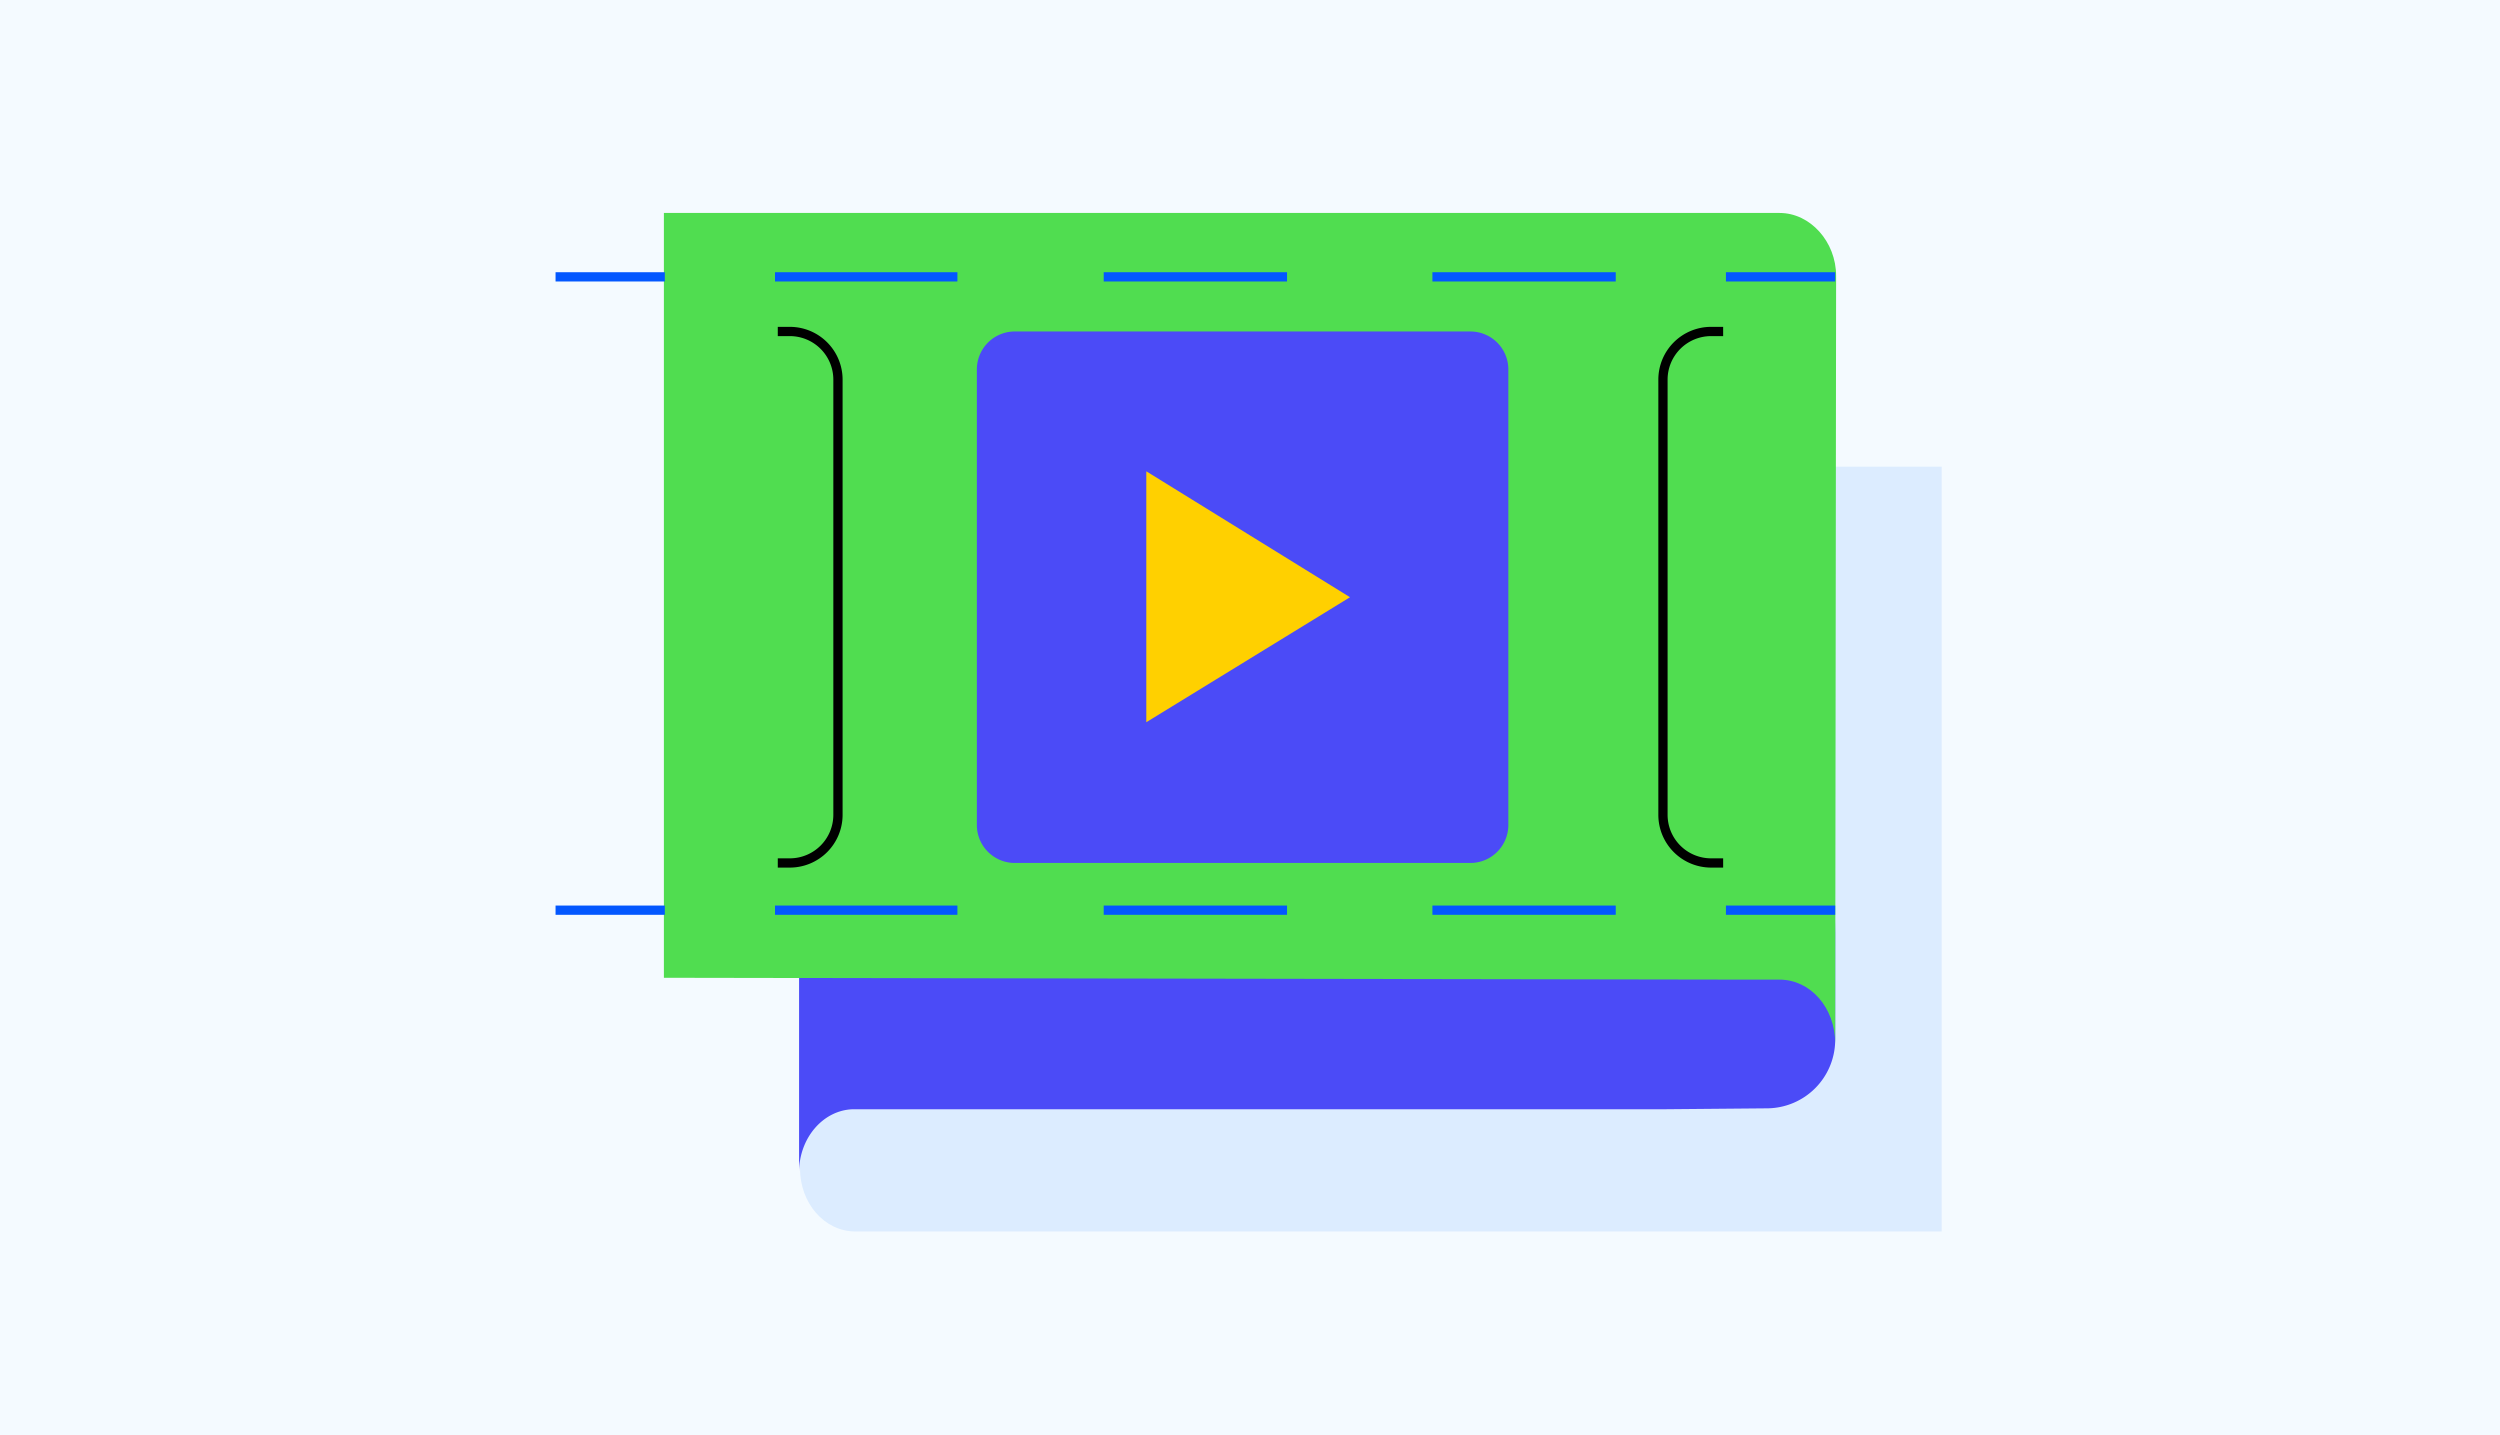
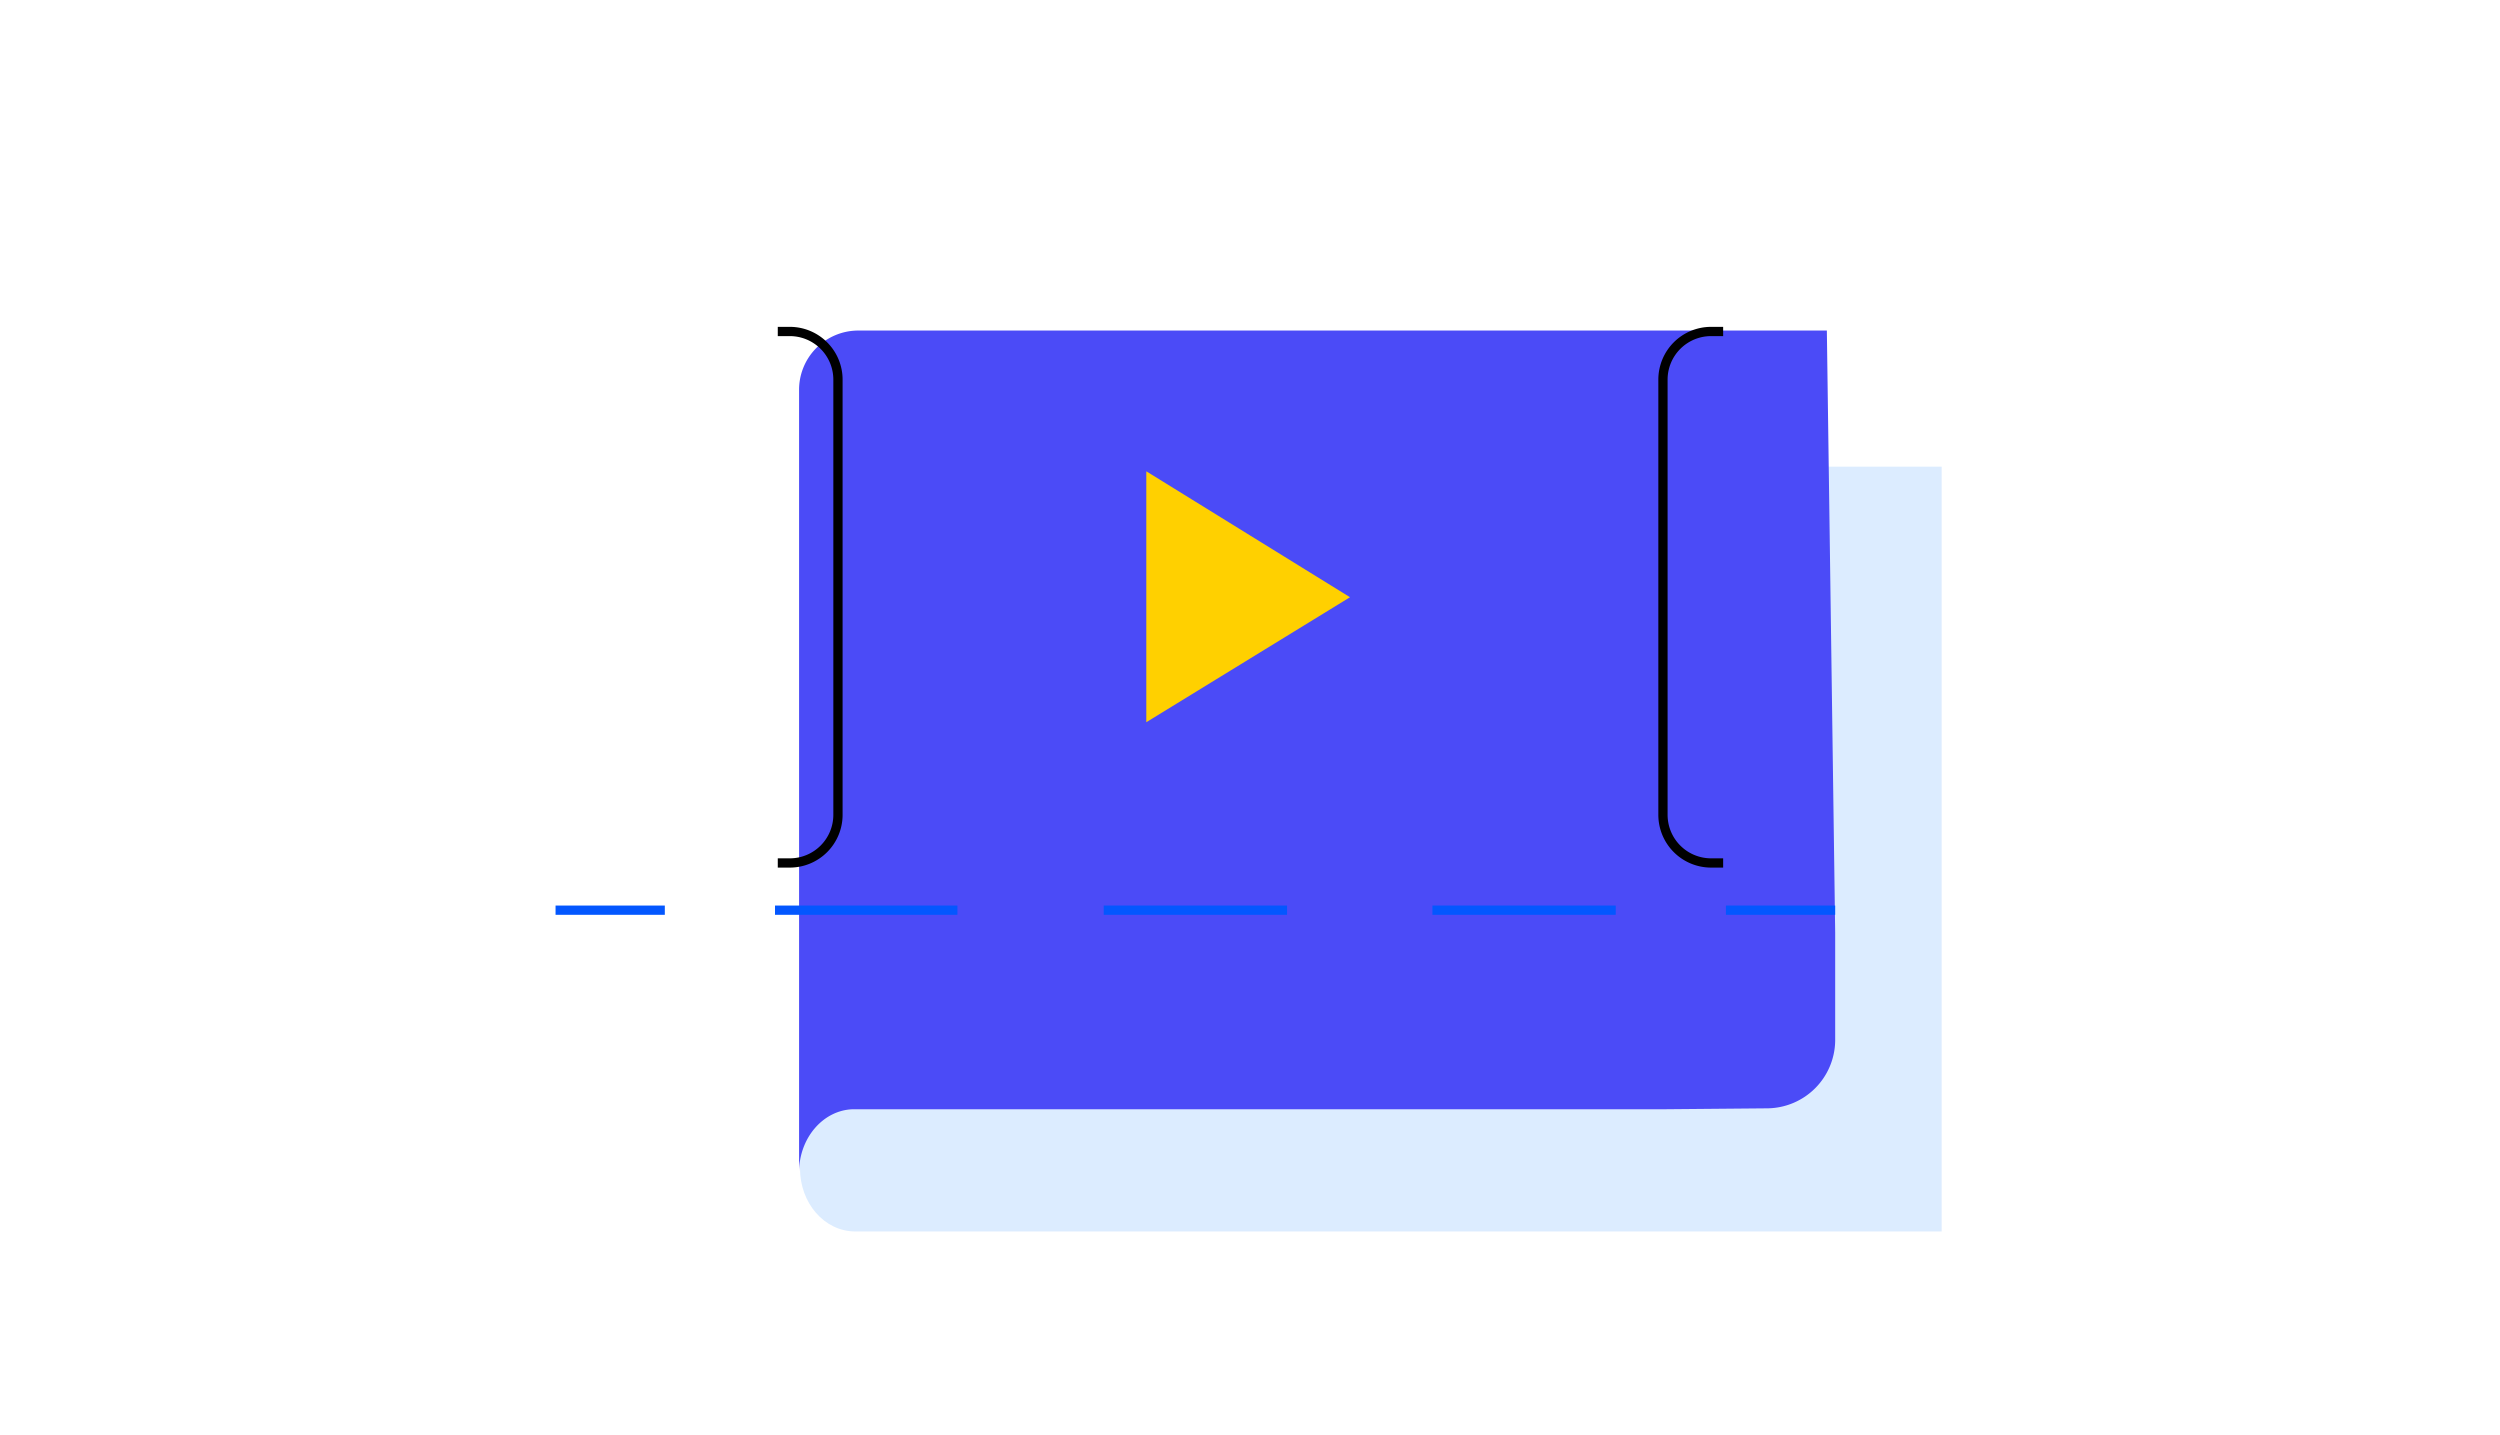
<svg xmlns="http://www.w3.org/2000/svg" version="1.2" viewBox="0 0 270 155" width="270" height="155">
-   <path fill="#f4faff" d="M0 0h270v155H0z" />
  <path fill="#dcecff" d="M209.7 50.4H105.5v-.2H92.4c-3.4 0-6-3-6-6.9v82.9c0 3.7 2.6 6.8 6 6.8h117.3Z" />
  <path fill="#4b4bf7" d="M92.1 119.8h87.6l11.2-.1a7.4 7.4 0 0 0 7.3-7.3v-11.7l-.9-65H92.6a6.4 6.4 0 0 0-6.3 6.5v84.4c0-3.7 2.6-6.7 5.8-6.8Z" />
-   <path fill="#50dd50" d="M192.2 23H71.7v82.6l118 .2h2.5c3.3 0 6 3 6 6.9l.1-82.9c0-3.7-2.8-6.8-6.1-6.8Z" />
-   <path fill="#94e6e2" d="M198.3 112.7Z" />
  <path fill="#4b4bf7" d="M109.6 35.8h49.2a4.1 4.1 0 0 1 4.1 4v49.3a4.1 4.1 0 0 1-4.1 4.1h-49.2a4.1 4.1 0 0 1-4.1-4.1V39.9a4.1 4.1 0 0 1 4-4.1Z" />
  <path fill="#ffd000" d="m123.8 78 22-13.5-22-13.6v27.2Z" />
  <path fill="none" stroke="#000" stroke-miterlimit="10" d="M84 93.2h1.3a5.2 5.2 0 0 0 5.2-5.2V41a5.2 5.2 0 0 0-5.2-5.2H84M186.1 93.2h-1.3a5.2 5.2 0 0 1-5.2-5.2V41a5.2 5.2 0 0 1 5.2-5.2h1.3" />
  <g fill="none" stroke="#0357ff" stroke-miterlimit="10">
-     <path d="M139 29.9h-19.8M103.4 29.9H83.7M174.5 29.9h-19.8M198.2 29.9h-11.8M71.8 29.9H60" />
-   </g>
+     </g>
  <g fill="none" stroke="#0357ff" stroke-miterlimit="10">
    <path d="M139 98.3h-19.8M103.4 98.3H83.7M174.5 98.3h-19.8M198.2 98.3h-11.8M71.8 98.3H60" />
  </g>
</svg>